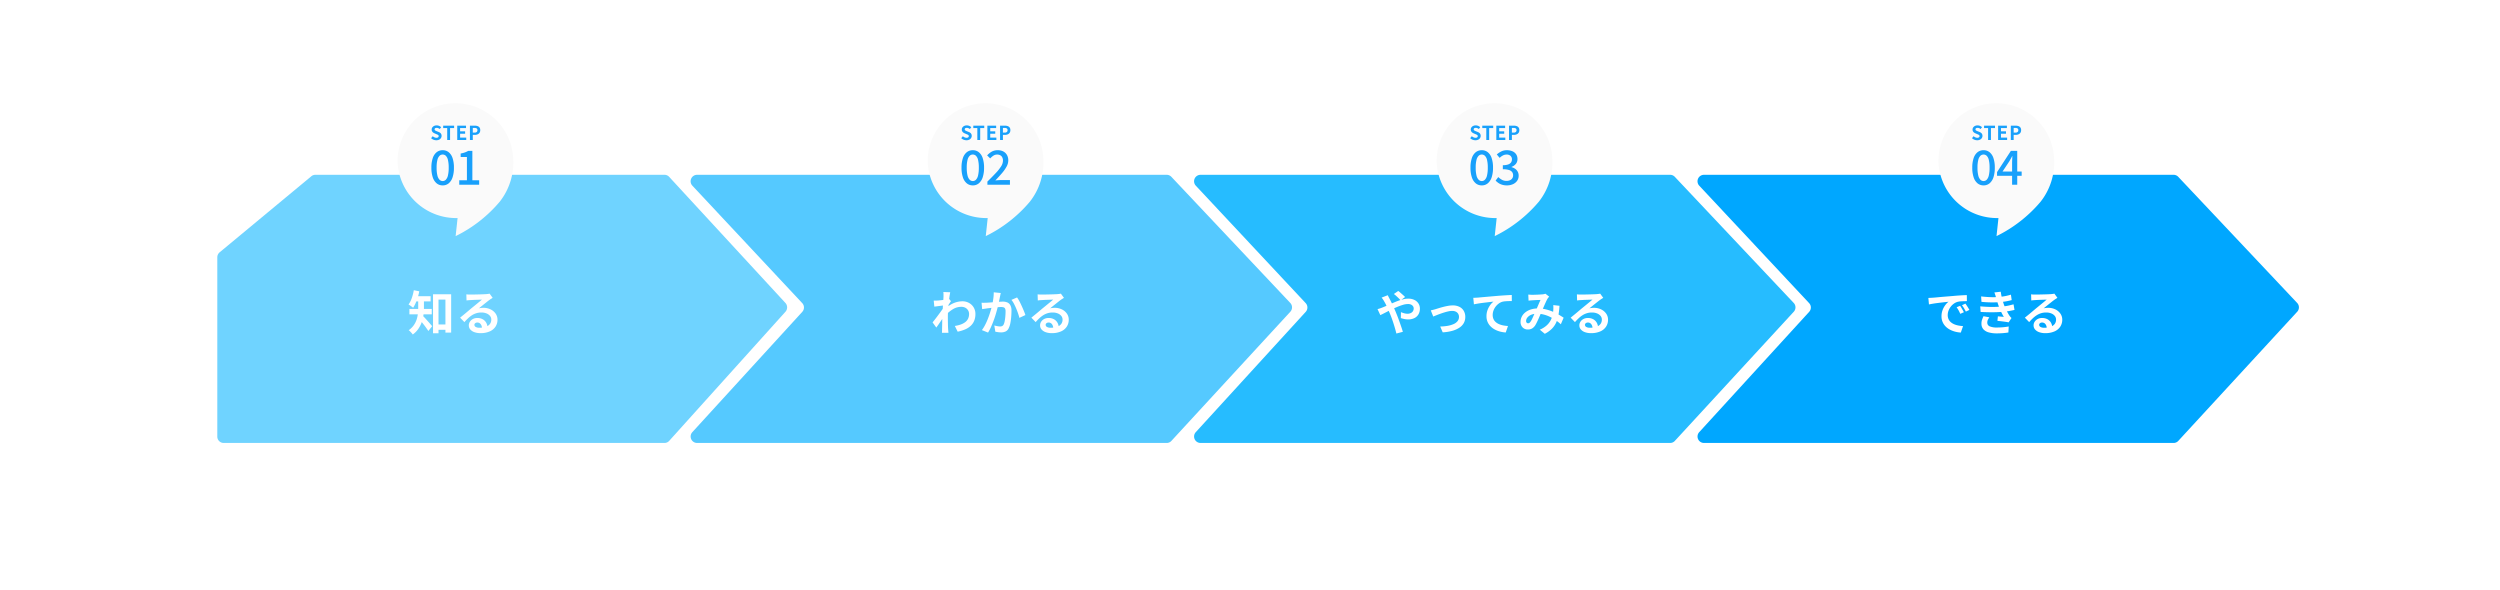
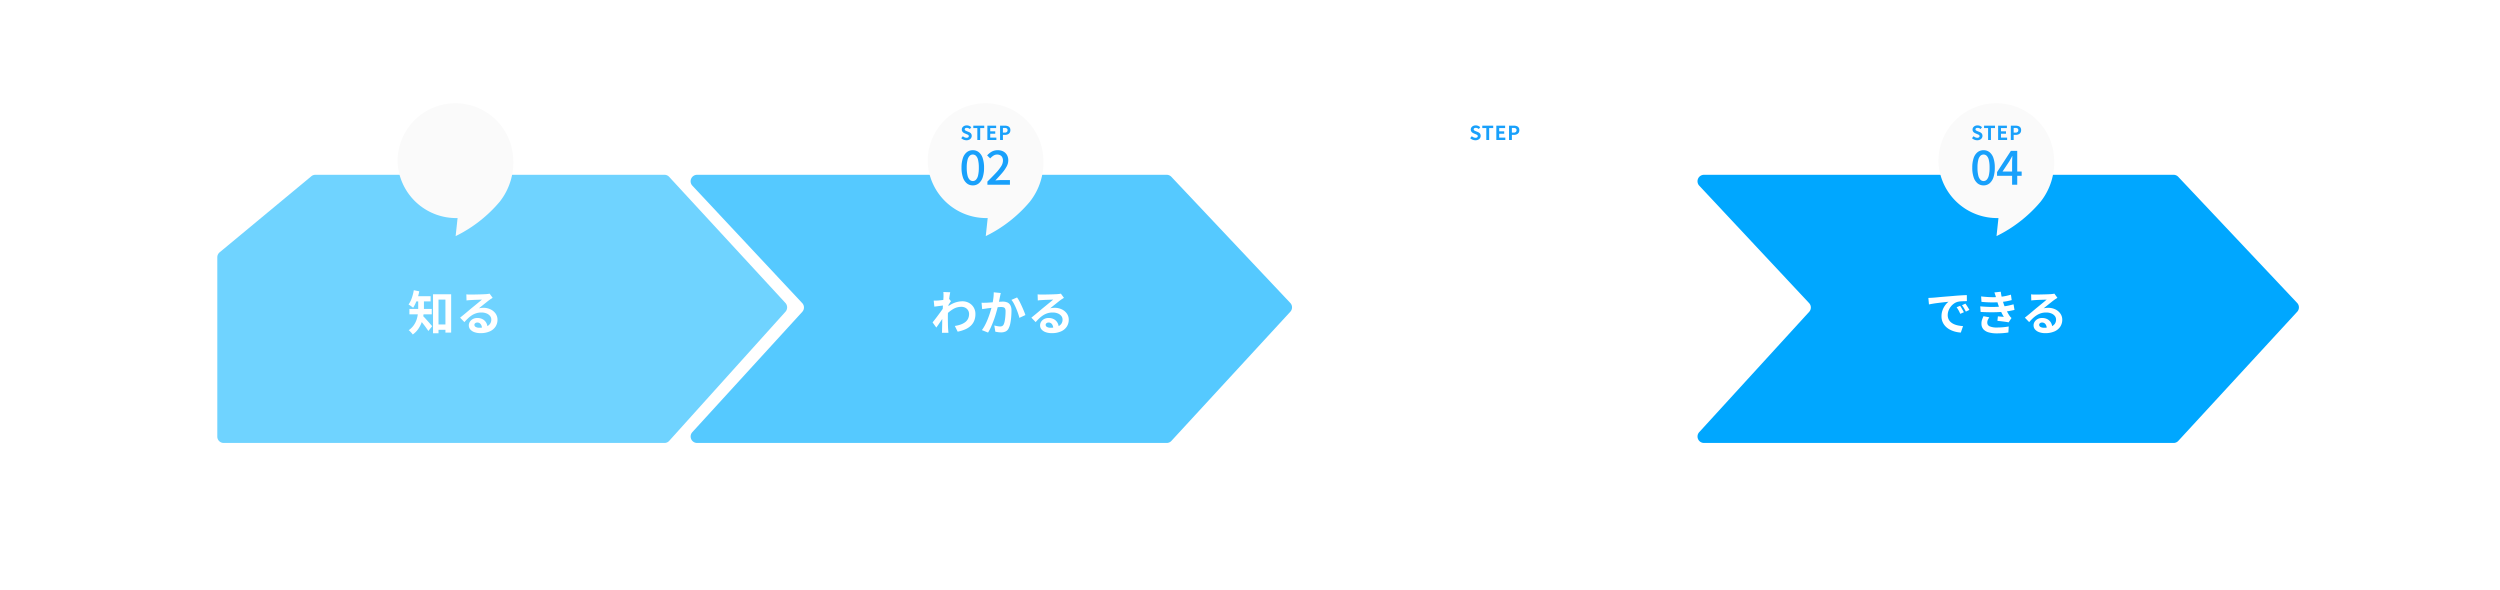
<svg xmlns="http://www.w3.org/2000/svg" width="1162" height="274" viewBox="0 0 1162 274">
  <defs>
    <filter id="パス_229052" x="175.8" y="39" width="71.793" height="79.745" filterUnits="userSpaceOnUse">
      <feOffset dy="3" input="SourceAlpha" />
      <feGaussianBlur stdDeviation="3" result="blur" />
      <feFlood flood-opacity="0.161" />
      <feComposite operator="in" in2="blur" />
      <feComposite in="SourceGraphic" />
    </filter>
    <filter id="パス_229052-2" x="422.204" y="39" width="71.793" height="79.745" filterUnits="userSpaceOnUse">
      <feOffset dy="3" input="SourceAlpha" />
      <feGaussianBlur stdDeviation="3" result="blur-2" />
      <feFlood flood-opacity="0.161" />
      <feComposite operator="in" in2="blur-2" />
      <feComposite in="SourceGraphic" />
    </filter>
    <filter id="パス_229052-3" x="658.77" y="39" width="71.793" height="79.745" filterUnits="userSpaceOnUse">
      <feOffset dy="3" input="SourceAlpha" />
      <feGaussianBlur stdDeviation="3" result="blur-3" />
      <feFlood flood-opacity="0.161" />
      <feComposite operator="in" in2="blur-3" />
      <feComposite in="SourceGraphic" />
    </filter>
    <filter id="パス_229052-4" x="892" y="39" width="71.793" height="79.745" filterUnits="userSpaceOnUse">
      <feOffset dy="3" input="SourceAlpha" />
      <feGaussianBlur stdDeviation="3" result="blur-4" />
      <feFlood flood-opacity="0.161" />
      <feComposite operator="in" in2="blur-4" />
      <feComposite in="SourceGraphic" />
    </filter>
  </defs>
  <g id="グループ_7763" data-name="グループ 7763" transform="translate(-245.643 -3197.822)">
    <path id="パス_229389" data-name="パス 229389" d="M12,0H1150a12,12,0,0,1,12,12V262a12,12,0,0,1-12,12H12A12,12,0,0,1,0,262V12A12,12,0,0,1,12,0Z" transform="translate(245.643 3197.822)" fill="none" />
    <path id="パス_229066" data-name="パス 229066" d="M210.032,123.67a2.9,2.9,0,0,1-2.161.97H2.934a2.963,2.963,0,0,1-2.934-3H0V38.36H0a3.041,3.041,0,0,1,1.085-2.33h0L43.71.67h0A2.921,2.921,0,0,1,45.558,0H207.881a2.883,2.883,0,0,1,2.132.94h0l54.046,58.62h0a3.046,3.046,0,0,1,.02,4.09h0l-54.046,60.02h0Z" transform="translate(346.643 3279.071)" fill="#6fd3ff" />
    <path id="パス_229067" data-name="パス 229067" d="M446.71,123.67a3,3,0,0,1-2.21.97H226.23a3,3,0,0,1-2.21-5.02h0l51.1-55.92a2.992,2.992,0,0,0-.02-4.07L224.04,5.05h0A3,3,0,0,1,226.23,0H444.5a2.979,2.979,0,0,1,2.18.94h0l55.27,58.62h0a3,3,0,0,1,.02,4.09h0L446.7,123.67h0Z" transform="translate(343.416 3279.071)" fill="#55c9ff" />
-     <path id="パス_229068" data-name="パス 229068" d="M677.71,123.67a3,3,0,0,1-2.21.97H457.23a3,3,0,0,1-2.21-5.02h0l51.1-55.92a2.992,2.992,0,0,0-.02-4.07L455.04,5.06h0A3.008,3.008,0,0,1,457.23,0H675.5a2.979,2.979,0,0,1,2.18.94h0l55.27,58.62h0a3,3,0,0,1,.02,4.09h0L677.7,123.67h0Z" transform="translate(346.416 3279.071)" fill="#26bcff" />
    <path id="パス_229069" data-name="パス 229069" d="M908.73,123.67a3,3,0,0,1-2.21.97H688.25a3,3,0,0,1-2.21-5.02h0l51.1-55.92a2.992,2.992,0,0,0-.02-4.07L686.06,5.06h0A3.008,3.008,0,0,1,688.25,0H906.52a2.979,2.979,0,0,1,2.18.94h0l55.27,58.62h0a3,3,0,0,1,.02,4.09h0l-55.27,60.02h0Z" transform="translate(349.396 3279.071)" fill="#00a7ff" />
    <path id="パス_229390" data-name="パス 229390" d="M-9.262-2.75h6.028V-.264H-9.262Zm-1.166-14.036H-2v17.8H-4.664V-14.322H-7.876V1.342h-2.552Zm-6.886,2.068h2.662v4.224a27.28,27.28,0,0,1-.187,3.058,16.559,16.559,0,0,1-.748,3.344A13.7,13.7,0,0,1-17.171-.847a10.817,10.817,0,0,1-2.673,2.761,5.122,5.122,0,0,0-.528-.682q-.352-.4-.715-.77a3.543,3.543,0,0,0-.649-.55,9.558,9.558,0,0,0,2.409-2.387,10.04,10.04,0,0,0,1.32-2.706,13.981,13.981,0,0,0,.561-2.772q.132-1.375.132-2.563Zm-1.8-1.188h7.568v2.442h-7.568Zm-2.288,5.94h10.384V-7.48H-21.406Zm6.116,3.08q.264.242.737.737t1.023,1.111l1.1,1.232q.55.616.979,1.111t.627.737L-12.606.286Q-12.914-.2-13.332-.8t-.9-1.243q-.484-.638-.968-1.254t-.935-1.155l-.781-.935Zm-4.07-11.792,2.53.506a23.419,23.419,0,0,1-.7,2.849,25.317,25.317,0,0,1-.99,2.64,14.457,14.457,0,0,1-1.166,2.167q-.242-.22-.627-.506t-.8-.572a8.116,8.116,0,0,0-.7-.44A11.2,11.2,0,0,0-20.3-15.026,21.518,21.518,0,0,0-19.36-18.678ZM5.06-16.764q.462.066.99.088t1.012.022q.352,0,1.056-.011t1.6-.033l1.771-.044q.88-.022,1.595-.055t1.111-.055q.682-.066,1.078-.121a3.568,3.568,0,0,0,.594-.121l1.43,1.958q-.374.242-.77.484a8.95,8.95,0,0,0-.77.528q-.44.308-1.056.8t-1.309,1.045q-.693.55-1.342,1.078t-1.177.946a8.441,8.441,0,0,1,1.056-.187,9.564,9.564,0,0,1,1.034-.055,7.539,7.539,0,0,1,3.355.726A6.043,6.043,0,0,1,18.667-7.8a4.85,4.85,0,0,1,.869,2.849,5.815,5.815,0,0,1-.88,3.146A6.074,6.074,0,0,1,16,.44a10.372,10.372,0,0,1-4.433.836A8.038,8.038,0,0,1,8.833.836,4.5,4.5,0,0,1,6.908-.418a2.833,2.833,0,0,1-.7-1.914A3.086,3.086,0,0,1,6.7-4.015,3.679,3.679,0,0,1,8.085-5.28a4.241,4.241,0,0,1,2.057-.484,5.041,5.041,0,0,1,2.563.605,4.2,4.2,0,0,1,1.606,1.617,4.687,4.687,0,0,1,.583,2.222L12.32-.968a3.144,3.144,0,0,0-.605-1.947,1.878,1.878,0,0,0-1.551-.737,1.473,1.473,0,0,0-.99.319A.948.948,0,0,0,8.8-2.6a1.123,1.123,0,0,0,.616.99,3.063,3.063,0,0,0,1.606.374,9.32,9.32,0,0,0,3.124-.451,3.9,3.9,0,0,0,1.881-1.3,3.289,3.289,0,0,0,.627-2.013,2.683,2.683,0,0,0-.6-1.738A3.967,3.967,0,0,0,14.41-7.9a6.175,6.175,0,0,0-2.332-.418A8.041,8.041,0,0,0,9.746-8a8.262,8.262,0,0,0-1.991.9A12.186,12.186,0,0,0,5.929-5.687,23.643,23.643,0,0,0,4.158-3.85l-2-2.068Q2.75-6.4,3.5-7.007T5.027-8.272L6.5-9.515q.693-.583,1.177-.979.462-.374,1.078-.88t1.276-1.045q.66-.539,1.254-1.034t.99-.847q-.33,0-.858.022t-1.155.044l-1.254.044q-.627.022-1.166.055l-.891.055q-.44.022-.924.066t-.88.11Z" transform="translate(457.34 3351.391)" fill="#fff" />
    <path id="パス_229391" data-name="パス 229391" d="M-22.2-2.068a15.063,15.063,0,0,0,2.662-.638,7.76,7.76,0,0,0,2.1-1.078A4.546,4.546,0,0,0-16.06-5.4a4.938,4.938,0,0,0,.484-2.255,3.236,3.236,0,0,0-.242-1.232,3.214,3.214,0,0,0-.715-1.067,3.329,3.329,0,0,0-1.133-.737,4,4,0,0,0-1.5-.264,7.4,7.4,0,0,0-3.894,1.089,16.044,16.044,0,0,0-3.41,2.805v-3.124a12.138,12.138,0,0,1,3.993-2.6A10.865,10.865,0,0,1-18.7-13.53a6.316,6.316,0,0,1,3.069.748,5.708,5.708,0,0,1,2.189,2.09,5.862,5.862,0,0,1,.814,3.1,8.174,8.174,0,0,1-.528,3.014,6.682,6.682,0,0,1-1.562,2.354A8.794,8.794,0,0,1-17.292-.517,17.089,17.089,0,0,1-20.878.594Zm-4.994-9.548q-.352.022-.9.1t-1.177.154q-.627.077-1.265.165t-1.188.154l-.286-2.816q.484.022.913.011t1-.033q.528-.044,1.265-.121t1.5-.187q.759-.11,1.419-.242a7.922,7.922,0,0,0,1.034-.264l.88,1.122q-.2.264-.451.66t-.517.8q-.264.407-.462.715l-1.3,4.136q-.352.506-.869,1.276t-1.089,1.628q-.572.858-1.122,1.65T-30.8-1.32l-1.738-2.4.968-1.221q.55-.693,1.133-1.474t1.155-1.562q.572-.781,1.067-1.474t.825-1.2l.044-.572Zm-.264-4.246v-.979a5.833,5.833,0,0,0-.088-1l3.212.11q-.11.506-.264,1.463t-.3,2.189q-.143,1.232-.264,2.585t-.2,2.695q-.077,1.342-.077,2.508,0,.9.011,1.826t.033,1.892q.022.968.088,2,.022.286.066.8t.088.891h-3.036q.044-.374.055-.869t.011-.759q.022-1.078.044-2t.033-1.958q.011-1.034.055-2.4.022-.506.066-1.287t.1-1.716q.055-.935.121-1.9t.121-1.815q.055-.847.088-1.452T-27.456-15.862ZM-.836-17.38q-.11.418-.209.913t-.187.913q-.088.484-.22,1.089t-.253,1.21q-.121.605-.253,1.177-.22.946-.55,2.2t-.77,2.7q-.44,1.441-.99,2.893T-5.434-1.463a19,19,0,0,1-1.32,2.475L-9.614-.132A17.165,17.165,0,0,0-8.173-2.453Q-7.5-3.74-6.952-5.1t.979-2.684q.429-1.32.737-2.464t.484-1.958q.308-1.5.484-2.882a18.237,18.237,0,0,0,.154-2.618Zm7.568,2.068a13.276,13.276,0,0,1,1.089,1.771q.561,1.067,1.1,2.255T9.911-9q.451,1.1.693,1.87L7.81-5.83Q7.59-6.754,7.2-7.887t-.88-2.31q-.5-1.177-1.056-2.233a10.024,10.024,0,0,0-1.155-1.76Zm-16.5,2.442q.594.044,1.166.033t1.188-.033q.528-.022,1.309-.077t1.65-.121q.869-.066,1.749-.143t1.628-.121q.748-.044,1.232-.044a5.146,5.146,0,0,1,2.057.385,2.925,2.925,0,0,1,1.408,1.309,5.15,5.15,0,0,1,.517,2.508q0,1.3-.121,2.816a26.977,26.977,0,0,1-.385,2.9A9.073,9.073,0,0,1,2.882-1.1,3.107,3.107,0,0,1,1.441.484,4.946,4.946,0,0,1-.726.924a9.884,9.884,0,0,1-1.353-.1q-.715-.1-1.287-.209l-.484-2.9q.44.11.957.22t.99.176a5.77,5.77,0,0,0,.759.066,2.137,2.137,0,0,0,.968-.209,1.564,1.564,0,0,0,.682-.737A6.613,6.613,0,0,0,1-4.422q.187-1.012.286-2.189t.1-2.255a2.679,2.679,0,0,0-.242-1.3,1.2,1.2,0,0,0-.715-.561,4.128,4.128,0,0,0-1.177-.143q-.484,0-1.353.077t-1.837.176q-.968.1-1.815.209t-1.309.154q-.462.088-1.2.187T-9.5-9.878ZM16.28-16.764q.462.066.99.088t1.012.022q.352,0,1.056-.011t1.6-.033l1.771-.044q.88-.022,1.6-.055t1.111-.055q.682-.066,1.078-.121a3.568,3.568,0,0,0,.594-.121l1.43,1.958q-.374.242-.77.484a8.95,8.95,0,0,0-.77.528q-.44.308-1.056.8t-1.309,1.045q-.693.55-1.342,1.078t-1.177.946a8.441,8.441,0,0,1,1.056-.187,9.564,9.564,0,0,1,1.034-.055,7.539,7.539,0,0,1,3.355.726A6.043,6.043,0,0,1,29.887-7.8a4.85,4.85,0,0,1,.869,2.849,5.815,5.815,0,0,1-.88,3.146A6.074,6.074,0,0,1,27.225.44a10.372,10.372,0,0,1-4.433.836,8.038,8.038,0,0,1-2.739-.44A4.5,4.5,0,0,1,18.128-.418a2.833,2.833,0,0,1-.7-1.914,3.086,3.086,0,0,1,.495-1.683A3.679,3.679,0,0,1,19.3-5.28a4.241,4.241,0,0,1,2.057-.484,5.041,5.041,0,0,1,2.563.605,4.2,4.2,0,0,1,1.606,1.617,4.687,4.687,0,0,1,.583,2.222L23.54-.968a3.144,3.144,0,0,0-.605-1.947,1.878,1.878,0,0,0-1.551-.737,1.473,1.473,0,0,0-.99.319.948.948,0,0,0-.374.737,1.123,1.123,0,0,0,.616.99,3.063,3.063,0,0,0,1.606.374,9.32,9.32,0,0,0,3.124-.451,3.9,3.9,0,0,0,1.881-1.3,3.289,3.289,0,0,0,.627-2.013,2.683,2.683,0,0,0-.6-1.738A3.967,3.967,0,0,0,25.63-7.9,6.175,6.175,0,0,0,23.3-8.316,8.041,8.041,0,0,0,20.966-8a8.262,8.262,0,0,0-1.991.9,12.186,12.186,0,0,0-1.826,1.408A23.643,23.643,0,0,0,15.378-3.85l-2-2.068q.594-.484,1.342-1.089t1.529-1.265l1.474-1.243q.693-.583,1.177-.979.462-.374,1.078-.88t1.276-1.045q.66-.539,1.254-1.034t.99-.847q-.33,0-.858.022t-1.155.044l-1.254.044q-.627.022-1.166.055l-.891.055q-.44.022-.924.066t-.88.11Z" transform="translate(711.643 3351.391)" fill="#fff" />
    <path id="パス_229392" data-name="パス 229392" d="M-43.758-13.992q-.374-.418-.946-.979t-1.166-1.1a10.914,10.914,0,0,0-1.034-.847l2.024-1.408a11.533,11.533,0,0,1,1.012.8q.594.517,1.2,1.056a12.409,12.409,0,0,1,.979.957Zm-5.984-2.354q.11.2.264.528t.33.649q.176.319.286.539.682,1.276,1.386,2.8t1.3,2.915q.374.9.869,2.156t.979,2.618q.484,1.364.913,2.618T-42.724.66l-3.014.792q-.33-1.386-.814-3.014t-1.034-3.223q-.55-1.6-1.1-2.915-.44-1.034-.869-2.024t-.858-1.9A18.869,18.869,0,0,0-51.3-13.31q-.22-.418-.583-.968a10.393,10.393,0,0,0-.715-.968ZM-54.494-9.9a12.382,12.382,0,0,0,1.287-.374q.627-.22.891-.33,1.21-.484,2.453-1.034l2.508-1.111q1.265-.561,2.486-1.012a20.171,20.171,0,0,1,2.4-.726,9.741,9.741,0,0,1,2.211-.275,6.457,6.457,0,0,1,2.937.616,4.522,4.522,0,0,1,1.87,1.672,4.367,4.367,0,0,1,.649,2.332,5.217,5.217,0,0,1-.66,2.673A4.418,4.418,0,0,1-37.356-5.72a6.474,6.474,0,0,1-2.926.616A8.752,8.752,0,0,1-42.1-5.3,13.491,13.491,0,0,1-43.67-5.72l.066-2.772a10.355,10.355,0,0,0,1.54.539,5.947,5.947,0,0,0,1.518.209,3.477,3.477,0,0,0,1.463-.3,2.428,2.428,0,0,0,1.023-.847,2.33,2.33,0,0,0,.374-1.342,1.744,1.744,0,0,0-.319-1.012,2.211,2.211,0,0,0-.9-.737,3.309,3.309,0,0,0-1.419-.275,8.538,8.538,0,0,0-2.431.407A27.455,27.455,0,0,0-45.606-10.8q-1.5.638-2.926,1.353t-2.64,1.342q-1.21.627-2.024,1Zm24.75.594q.506-.11,1.166-.275t1.166-.319q.55-.176,1.474-.462t2.035-.572q1.111-.286,2.244-.484a12.481,12.481,0,0,1,2.145-.2,6.778,6.778,0,0,1,3.047.649,4.805,4.805,0,0,1,2.035,1.859,5.5,5.5,0,0,1,.726,2.882A5.762,5.762,0,0,1-14.355-3.5a6.141,6.141,0,0,1-1.969,2.156A11.306,11.306,0,0,1-19.613.165,20.485,20.485,0,0,1-24.2.9L-25.366-1.8a22.81,22.81,0,0,0,3.487-.33,11.57,11.57,0,0,0,2.772-.825,4.765,4.765,0,0,0,1.826-1.375,3.068,3.068,0,0,0,.649-1.936,2.739,2.739,0,0,0-.385-1.463,2.618,2.618,0,0,0-1.089-.979,3.7,3.7,0,0,0-1.672-.352,8.446,8.446,0,0,0-1.716.2q-.946.2-1.947.506t-1.969.66q-.968.352-1.8.682t-1.386.572Zm19.756-5.83q.66-.022,1.254-.055t.924-.055q.682-.066,1.672-.154l2.233-.2q1.243-.11,2.651-.231l2.926-.253q1.144-.088,2.288-.165t2.167-.132q1.023-.055,1.771-.077L7.92-13.64q-.594,0-1.364.022t-1.529.077a9.418,9.418,0,0,0-1.353.187,5.406,5.406,0,0,0-1.837.891A7.127,7.127,0,0,0,.352-10.978,6.831,6.831,0,0,0-.627-9.141,5.951,5.951,0,0,0-.968-7.172a4.566,4.566,0,0,0,.374,1.9A4.064,4.064,0,0,0,.451-3.861a5.92,5.92,0,0,0,1.573.968,9.4,9.4,0,0,0,1.947.583,16.993,16.993,0,0,0,2.167.264L5.1.968a13.693,13.693,0,0,1-2.7-.44A11.157,11.157,0,0,1-.033-.44,8.14,8.14,0,0,1-2.024-1.947,6.6,6.6,0,0,1-3.366-3.993,6.628,6.628,0,0,1-3.85-6.578,8.115,8.115,0,0,1-3.344-9.5,9.582,9.582,0,0,1-2.09-11.825a7.413,7.413,0,0,1,1.5-1.551q-.616.066-1.485.165t-1.87.22q-1,.121-2.035.253t-1.991.3q-.957.165-1.727.319Zm25.564-1.518q.462.044.979.077t.869.033q.484,0,1.111-.022l1.287-.044q.66-.022,1.254-.066t.968-.066a5.148,5.148,0,0,0,.8-.11,4.754,4.754,0,0,0,.693-.2l1.76,1.364q-.22.264-.418.473a2.155,2.155,0,0,0-.33.451,16.475,16.475,0,0,0-.858,1.683q-.484,1.067-1.023,2.3t-1.045,2.4q-.33.748-.682,1.584t-.726,1.661q-.374.825-.726,1.54T18.81-2.354A4.579,4.579,0,0,1,17.336-.891a3.833,3.833,0,0,1-1.958.473,3.324,3.324,0,0,1-2.42-.946,3.492,3.492,0,0,1-.968-2.618,5.269,5.269,0,0,1,.594-2.464,6.034,6.034,0,0,1,1.683-1.991A8.053,8.053,0,0,1,16.83-9.746a10.77,10.77,0,0,1,3.234-.462,15.362,15.362,0,0,1,3.7.44,20.435,20.435,0,0,1,3.333,1.122,26.029,26.029,0,0,1,2.794,1.419Q31.13-6.49,32.01-5.9l-1.3,3.058A20,20,0,0,0,28.49-4.62a22.648,22.648,0,0,0-2.629-1.573,14.891,14.891,0,0,0-2.97-1.133,12.667,12.667,0,0,0-3.267-.418,6.692,6.692,0,0,0-2.739.506,4.431,4.431,0,0,0-1.727,1.265A2.525,2.525,0,0,0,14.564-4.4a1.127,1.127,0,0,0,.275.814.871.871,0,0,0,.649.286.983.983,0,0,0,.594-.176,2.787,2.787,0,0,0,.55-.594,6.86,6.86,0,0,0,.561-.946q.275-.55.572-1.21t.594-1.342q.3-.682.583-1.32.4-.88.814-1.837t.8-1.859q.385-.9.715-1.584-.33.022-.814.033t-1.023.033q-.539.022-1.056.055l-.891.055q-.33.022-.847.066t-.935.11Zm14.5,5.214A37.029,37.029,0,0,1,29.6-7.161a14.287,14.287,0,0,1-1.078,3.542A10.071,10.071,0,0,1,26.51-.737a13.046,13.046,0,0,1-3.256,2.321L20.922-.33a11.3,11.3,0,0,0,3.245-2.024,8.574,8.574,0,0,0,1.848-2.4A9.86,9.86,0,0,0,26.884-7.2a16.861,16.861,0,0,0,.308-2.167q.044-.638.044-1.265t-.044-1.133Zm8.1-5.324q.462.066.99.088t1.012.022q.352,0,1.056-.011t1.6-.033l1.771-.044q.88-.022,1.6-.055t1.111-.055q.682-.066,1.078-.121a3.568,3.568,0,0,0,.594-.121l1.43,1.958q-.374.242-.77.484a8.95,8.95,0,0,0-.77.528q-.44.308-1.056.8T46.5-12.276q-.693.55-1.342,1.078t-1.177.946a8.441,8.441,0,0,1,1.056-.187,9.564,9.564,0,0,1,1.034-.055,7.539,7.539,0,0,1,3.355.726A6.043,6.043,0,0,1,51.777-7.8a4.85,4.85,0,0,1,.869,2.849,5.815,5.815,0,0,1-.88,3.146A6.074,6.074,0,0,1,49.115.44a10.372,10.372,0,0,1-4.433.836,8.038,8.038,0,0,1-2.739-.44A4.5,4.5,0,0,1,40.018-.418a2.833,2.833,0,0,1-.7-1.914,3.086,3.086,0,0,1,.495-1.683A3.679,3.679,0,0,1,41.195-5.28a4.241,4.241,0,0,1,2.057-.484,5.041,5.041,0,0,1,2.563.605,4.2,4.2,0,0,1,1.606,1.617A4.687,4.687,0,0,1,48-1.32L45.43-.968a3.144,3.144,0,0,0-.6-1.947,1.878,1.878,0,0,0-1.551-.737,1.473,1.473,0,0,0-.99.319.948.948,0,0,0-.374.737,1.123,1.123,0,0,0,.616.99,3.063,3.063,0,0,0,1.606.374,9.32,9.32,0,0,0,3.124-.451,3.9,3.9,0,0,0,1.881-1.3,3.289,3.289,0,0,0,.627-2.013,2.683,2.683,0,0,0-.6-1.738A3.967,3.967,0,0,0,47.52-7.9a6.175,6.175,0,0,0-2.332-.418A8.041,8.041,0,0,0,42.856-8a8.262,8.262,0,0,0-1.991.9,12.186,12.186,0,0,0-1.826,1.408A23.644,23.644,0,0,0,37.268-3.85l-2-2.068q.594-.484,1.342-1.089t1.529-1.265l1.474-1.243q.693-.583,1.177-.979.462-.374,1.078-.88t1.276-1.045q.66-.539,1.254-1.034t.99-.847q-.33,0-.858.022t-1.155.044l-1.254.044q-.627.022-1.166.055l-.891.055q-.44.022-.924.066t-.88.11Z" transform="translate(940.413 3351.391)" fill="#fff" />
    <path id="パス_229393" data-name="パス 229393" d="M-31.7-15.092q.66-.022,1.254-.055t.9-.055q.682-.044,1.683-.143t2.244-.209q1.243-.11,2.651-.22t2.926-.242q1.144-.11,2.277-.187t2.156-.132q1.023-.055,1.793-.077l.022,2.816q-.594,0-1.364.022t-1.529.077a7.61,7.61,0,0,0-1.353.209,5.524,5.524,0,0,0-1.848.891,6.9,6.9,0,0,0-1.485,1.474A7.081,7.081,0,0,0-22.352-9.1,5.784,5.784,0,0,0-22.7-7.128a4.454,4.454,0,0,0,.385,1.9,4.188,4.188,0,0,0,1.056,1.408,5.92,5.92,0,0,0,1.573.968,9.4,9.4,0,0,0,1.947.583A16.993,16.993,0,0,0-15.576-2L-16.61,1.012a13.693,13.693,0,0,1-2.695-.44A11.4,11.4,0,0,1-21.758-.4,7.871,7.871,0,0,1-23.749-1.9a6.872,6.872,0,0,1-1.342-2.046,6.5,6.5,0,0,1-.5-2.585,8.139,8.139,0,0,1,.506-2.915,9.306,9.306,0,0,1,1.265-2.332,7.626,7.626,0,0,1,1.507-1.551q-.616.088-1.485.176t-1.87.209q-1,.121-2.035.253t-1.991.3q-.957.165-1.727.319ZM-16.94-11.44q.286.4.6.935t.627,1.078q.308.539.528.979l-1.672.748q-.418-.924-.8-1.628a13.245,13.245,0,0,0-.913-1.43Zm2.464-1.012q.286.4.627.913t.671,1.056q.33.539.55.957l-1.65.792q-.44-.88-.847-1.562a15.487,15.487,0,0,0-.957-1.408Zm7.3-3.344q2.42.286,4.455.341a36.859,36.859,0,0,0,3.773-.077,28.907,28.907,0,0,0,2.9-.4,24.718,24.718,0,0,0,2.728-.682l.352,2.53q-1.188.33-2.574.572t-2.838.374q-1.694.132-3.9.121t-4.741-.253Zm-.4,4.62q2,.176,3.828.242t3.432,0Q1.3-11,2.618-11.11a22.084,22.084,0,0,0,3.058-.451q1.276-.3,2.222-.561l.44,2.6q-.99.242-2.178.462T3.63-8.69q-1.408.132-3.223.209t-3.817.044q-2-.033-4-.143Zm7.348-4Q-.374-15.8-.572-16.4t-.44-1.243l2.97-.33q.132,1.034.341,2.035t.484,1.925q.275.924.539,1.782.264.748.693,1.7T4.95-8.613q.506.957,1.012,1.727.22.308.451.583a4.672,4.672,0,0,0,.539.539L5.61-3.74Q4.994-3.872,4.081-4T2.189-4.246Q1.21-4.356.4-4.444l.22-2.09Q1.3-6.468,2.1-6.4t1.287.132A27.318,27.318,0,0,1,1.881-9.152Q1.254-10.56.836-11.77.572-12.54.4-13.1T.077-14.157Q-.066-14.652-.22-15.18ZM-3.344-6.072a7.872,7.872,0,0,0-.682,1.133A2.933,2.933,0,0,0-4.312-3.63,1.815,1.815,0,0,0-3.179-1.881a7.971,7.971,0,0,0,3.311.539q1.562,0,2.959-.132t2.563-.352L5.5.968q-1.144.2-2.574.308t-2.772.11a13.741,13.741,0,0,1-3.8-.462A5.166,5.166,0,0,1-6.116-.517a3.74,3.74,0,0,1-.9-2.541,5.382,5.382,0,0,1,.275-1.9A17.039,17.039,0,0,1-6.072-6.6Zm19.4-10.692q.462.066.99.088t1.012.022q.352,0,1.056-.011t1.6-.033l1.771-.044q.88-.022,1.6-.055t1.111-.055q.682-.066,1.078-.121a3.568,3.568,0,0,0,.594-.121l1.43,1.958q-.374.242-.77.484a8.95,8.95,0,0,0-.77.528q-.44.308-1.056.8t-1.309,1.045q-.693.55-1.342,1.078t-1.177.946a8.441,8.441,0,0,1,1.056-.187,9.564,9.564,0,0,1,1.034-.055,7.539,7.539,0,0,1,3.355.726A6.043,6.043,0,0,1,29.667-7.8a4.85,4.85,0,0,1,.869,2.849,5.815,5.815,0,0,1-.88,3.146A6.074,6.074,0,0,1,27,.44a10.372,10.372,0,0,1-4.433.836,8.038,8.038,0,0,1-2.739-.44A4.5,4.5,0,0,1,17.908-.418a2.833,2.833,0,0,1-.7-1.914A3.086,3.086,0,0,1,17.7-4.015,3.679,3.679,0,0,1,19.085-5.28a4.241,4.241,0,0,1,2.057-.484,5.041,5.041,0,0,1,2.563.605,4.2,4.2,0,0,1,1.606,1.617,4.687,4.687,0,0,1,.583,2.222L23.32-.968a3.144,3.144,0,0,0-.605-1.947,1.878,1.878,0,0,0-1.551-.737,1.473,1.473,0,0,0-.99.319A.948.948,0,0,0,19.8-2.6a1.123,1.123,0,0,0,.616.99,3.063,3.063,0,0,0,1.606.374,9.32,9.32,0,0,0,3.124-.451,3.9,3.9,0,0,0,1.881-1.3,3.289,3.289,0,0,0,.627-2.013,2.683,2.683,0,0,0-.6-1.738A3.967,3.967,0,0,0,25.41-7.9a6.175,6.175,0,0,0-2.332-.418A8.041,8.041,0,0,0,20.746-8a8.262,8.262,0,0,0-1.991.9,12.186,12.186,0,0,0-1.826,1.408A23.643,23.643,0,0,0,15.158-3.85l-2-2.068Q13.75-6.4,14.5-7.007t1.529-1.265L17.5-9.515q.693-.583,1.177-.979.462-.374,1.078-.88t1.276-1.045q.66-.539,1.254-1.034t.99-.847q-.33,0-.858.022t-1.155.044l-1.254.044q-.627.022-1.166.055l-.891.055q-.44.022-.924.066t-.88.11Z" transform="translate(1173.643 3351.391)" fill="#fff" />
    <g transform="matrix(1, 0, 0, 1, 245.64, 3197.82)" filter="url(#パス_229052)">
      <path id="パス_229052-5" data-name="パス 229052" d="M40.035,65.221l-.9,8.392A63.02,63.02,0,0,0,59.608,57.647,29.45,29.45,0,0,0,65.9,37.792a26.883,26.883,0,1,0-53.732,1.919A27.25,27.25,0,0,0,40.035,65.221Z" transform="translate(172.65 33.13)" fill="#fafafa" />
    </g>
-     <path id="パス_229394" data-name="パス 229394" d="M-9,.126a3.529,3.529,0,0,1-1.3-.252,3.407,3.407,0,0,1-1.125-.72l.765-.918a2.839,2.839,0,0,0,.806.535,2.17,2.17,0,0,0,.887.2,1.286,1.286,0,0,0,.792-.207.667.667,0,0,0,.27-.558.585.585,0,0,0-.131-.4,1.209,1.209,0,0,0-.355-.266,5.541,5.541,0,0,0-.522-.234L-9.8-3.078a2.941,2.941,0,0,1-.644-.364,1.879,1.879,0,0,1-.513-.58,1.647,1.647,0,0,1-.2-.837,1.691,1.691,0,0,1,.3-.981,2.084,2.084,0,0,1,.819-.688,2.659,2.659,0,0,1,1.188-.257,2.986,2.986,0,0,1,1.143.225,2.809,2.809,0,0,1,.954.639l-.675.828A2.631,2.631,0,0,0-8.087-5.5a1.953,1.953,0,0,0-.765-.144,1.156,1.156,0,0,0-.689.184.6.6,0,0,0-.257.518.542.542,0,0,0,.144.387,1.264,1.264,0,0,0,.378.266q.234.113.513.229l.873.351a2.736,2.736,0,0,1,.707.4,1.7,1.7,0,0,1,.468.585,1.878,1.878,0,0,1,.166.828,1.823,1.823,0,0,1-.293,1,2.1,2.1,0,0,1-.837.738A2.863,2.863,0,0,1-9,.126ZM-3.938,0V-5.553H-5.81V-6.669H-.724v1.116H-2.606V0ZM.724,0V-6.669H4.81v1.116H2.056v1.539H4.387V-2.9H2.056v1.782H4.909V0Zm5.9,0V-6.669H8.806a4.156,4.156,0,0,1,1.328.2,1.906,1.906,0,0,1,.936.652,2.011,2.011,0,0,1,.347,1.247,2.11,2.11,0,0,1-.347,1.247,2.042,2.042,0,0,1-.927.724,3.451,3.451,0,0,1-1.3.234H7.951V0ZM7.951-3.42h.8a1.543,1.543,0,0,0,1.021-.288,1.073,1.073,0,0,0,.337-.864.884.884,0,0,0-.355-.806,1.949,1.949,0,0,0-1.049-.23H7.951Z" transform="translate(457.443 3262.888)" fill="#18a0fb" />
-     <path id="パス_229395" data-name="パス 229395" d="M-6.042.3A4.3,4.3,0,0,1-8.833-.654,6.017,6.017,0,0,1-10.65-3.441a13.773,13.773,0,0,1-.639-4.5A13.516,13.516,0,0,1-10.65-12.4a5.827,5.827,0,0,1,1.817-2.731,4.388,4.388,0,0,1,2.791-.924,4.362,4.362,0,0,1,2.784.924A5.819,5.819,0,0,1-1.451-12.4,13.61,13.61,0,0,1-.817-7.936a13.87,13.87,0,0,1-.634,4.5A6.01,6.01,0,0,1-3.258-.654,4.279,4.279,0,0,1-6.042.3Zm0-2.02a2.036,2.036,0,0,0,1.459-.613A4.179,4.179,0,0,0-3.6-4.315a15.008,15.008,0,0,0,.353-3.621,14.7,14.7,0,0,0-.353-3.6,3.952,3.952,0,0,0-.985-1.924,2.086,2.086,0,0,0-1.459-.585,2.093,2.093,0,0,0-1.453.585,3.984,3.984,0,0,0-1,1.924,14.271,14.271,0,0,0-.364,3.6A14.571,14.571,0,0,0-8.5-4.315a4.212,4.212,0,0,0,1,1.981A2.043,2.043,0,0,0-6.042-1.721ZM1.661,0V-2.093H5.224V-12.908H2.307v-1.607A13.036,13.036,0,0,0,4.3-15.034a8.787,8.787,0,0,0,1.546-.725H7.755V-2.093h3.161V0Z" transform="translate(457.443 3283.694)" fill="#18a0fb" />
    <g transform="matrix(1, 0, 0, 1, 245.64, 3197.82)" filter="url(#パス_229052-2)">
      <path id="パス_229052-6" data-name="パス 229052" d="M40.035,65.221l-.9,8.392A63.02,63.02,0,0,0,59.608,57.647,29.45,29.45,0,0,0,65.9,37.792a26.883,26.883,0,1,0-53.732,1.919A27.25,27.25,0,0,0,40.035,65.221Z" transform="translate(419.05 33.13)" fill="#fafafa" />
    </g>
    <path id="パス_229396" data-name="パス 229396" d="M-9,.126a3.529,3.529,0,0,1-1.3-.252,3.407,3.407,0,0,1-1.125-.72l.765-.918a2.839,2.839,0,0,0,.806.535,2.17,2.17,0,0,0,.887.2,1.286,1.286,0,0,0,.792-.207.667.667,0,0,0,.27-.558.585.585,0,0,0-.131-.4,1.209,1.209,0,0,0-.355-.266,5.541,5.541,0,0,0-.522-.234L-9.8-3.078a2.941,2.941,0,0,1-.644-.364,1.879,1.879,0,0,1-.513-.58,1.647,1.647,0,0,1-.2-.837,1.691,1.691,0,0,1,.3-.981,2.084,2.084,0,0,1,.819-.688,2.659,2.659,0,0,1,1.188-.257,2.986,2.986,0,0,1,1.143.225,2.809,2.809,0,0,1,.954.639l-.675.828A2.631,2.631,0,0,0-8.087-5.5a1.953,1.953,0,0,0-.765-.144,1.156,1.156,0,0,0-.689.184.6.6,0,0,0-.257.518.542.542,0,0,0,.144.387,1.264,1.264,0,0,0,.378.266q.234.113.513.229l.873.351a2.736,2.736,0,0,1,.707.4,1.7,1.7,0,0,1,.468.585,1.878,1.878,0,0,1,.166.828,1.823,1.823,0,0,1-.293,1,2.1,2.1,0,0,1-.837.738A2.863,2.863,0,0,1-9,.126ZM-3.938,0V-5.553H-5.81V-6.669H-.724v1.116H-2.606V0ZM.724,0V-6.669H4.81v1.116H2.056v1.539H4.387V-2.9H2.056v1.782H4.909V0Zm5.9,0V-6.669H8.806a4.156,4.156,0,0,1,1.328.2,1.906,1.906,0,0,1,.936.652,2.011,2.011,0,0,1,.347,1.247,2.11,2.11,0,0,1-.347,1.247,2.042,2.042,0,0,1-.927.724,3.451,3.451,0,0,1-1.3.234H7.951V0ZM7.951-3.42h.8a1.543,1.543,0,0,0,1.021-.288,1.073,1.073,0,0,0,.337-.864.884.884,0,0,0-.355-.806,1.949,1.949,0,0,0-1.049-.23H7.951Z" transform="translate(703.847 3262.888)" fill="#18a0fb" />
    <path id="パス_229397" data-name="パス 229397" d="M-6.042.3A4.3,4.3,0,0,1-8.833-.654,6.017,6.017,0,0,1-10.65-3.441a13.773,13.773,0,0,1-.639-4.5A13.516,13.516,0,0,1-10.65-12.4a5.827,5.827,0,0,1,1.817-2.731,4.388,4.388,0,0,1,2.791-.924,4.362,4.362,0,0,1,2.784.924A5.819,5.819,0,0,1-1.451-12.4,13.61,13.61,0,0,1-.817-7.936a13.87,13.87,0,0,1-.634,4.5A6.01,6.01,0,0,1-3.258-.654,4.279,4.279,0,0,1-6.042.3Zm0-2.02a2.036,2.036,0,0,0,1.459-.613A4.179,4.179,0,0,0-3.6-4.315a15.008,15.008,0,0,0,.353-3.621,14.7,14.7,0,0,0-.353-3.6,3.952,3.952,0,0,0-.985-1.924,2.086,2.086,0,0,0-1.459-.585,2.093,2.093,0,0,0-1.453.585,3.984,3.984,0,0,0-1,1.924,14.271,14.271,0,0,0-.364,3.6A14.571,14.571,0,0,0-8.5-4.315a4.212,4.212,0,0,0,1,1.981A2.043,2.043,0,0,0-6.042-1.721ZM.743,0V-1.479Q3-3.695,4.622-5.42A20.458,20.458,0,0,0,7.107-8.545a5.061,5.061,0,0,0,.865-2.638,3.482,3.482,0,0,0-.3-1.5,2.229,2.229,0,0,0-.911-.993,2.978,2.978,0,0,0-1.521-.356A3.062,3.062,0,0,0,3.5-13.5a7.643,7.643,0,0,0-1.449,1.263L.613-13.643a8.715,8.715,0,0,1,2.2-1.777,5.614,5.614,0,0,1,2.749-.637,5.362,5.362,0,0,1,2.581.59,4.2,4.2,0,0,1,1.7,1.657,5,5,0,0,1,.6,2.5,6.045,6.045,0,0,1-.8,2.9A17.779,17.779,0,0,1,7.479-5.346Q6.119-3.765,4.432-2q.626-.069,1.346-.12t1.309-.051h4.127V0Z" transform="translate(703.847 3283.694)" fill="#18a0fb" />
    <g transform="matrix(1, 0, 0, 1, 245.64, 3197.82)" filter="url(#パス_229052-3)">
-       <path id="パス_229052-7" data-name="パス 229052" d="M40.035,65.221l-.9,8.392A63.02,63.02,0,0,0,59.608,57.647,29.45,29.45,0,0,0,65.9,37.792a26.883,26.883,0,1,0-53.732,1.919A27.25,27.25,0,0,0,40.035,65.221Z" transform="translate(655.62 33.13)" fill="#fafafa" />
-     </g>
+       </g>
    <path id="パス_229398" data-name="パス 229398" d="M-9,.126a3.529,3.529,0,0,1-1.3-.252,3.407,3.407,0,0,1-1.125-.72l.765-.918a2.839,2.839,0,0,0,.806.535,2.17,2.17,0,0,0,.887.2,1.286,1.286,0,0,0,.792-.207.667.667,0,0,0,.27-.558.585.585,0,0,0-.131-.4,1.209,1.209,0,0,0-.355-.266,5.541,5.541,0,0,0-.522-.234L-9.8-3.078a2.941,2.941,0,0,1-.644-.364,1.879,1.879,0,0,1-.513-.58,1.647,1.647,0,0,1-.2-.837,1.691,1.691,0,0,1,.3-.981,2.084,2.084,0,0,1,.819-.688,2.659,2.659,0,0,1,1.188-.257,2.986,2.986,0,0,1,1.143.225,2.809,2.809,0,0,1,.954.639l-.675.828A2.631,2.631,0,0,0-8.087-5.5a1.953,1.953,0,0,0-.765-.144,1.156,1.156,0,0,0-.689.184.6.6,0,0,0-.257.518.542.542,0,0,0,.144.387,1.264,1.264,0,0,0,.378.266q.234.113.513.229l.873.351a2.736,2.736,0,0,1,.707.4,1.7,1.7,0,0,1,.468.585,1.878,1.878,0,0,1,.166.828,1.823,1.823,0,0,1-.293,1,2.1,2.1,0,0,1-.837.738A2.863,2.863,0,0,1-9,.126ZM-3.938,0V-5.553H-5.81V-6.669H-.724v1.116H-2.606V0ZM.724,0V-6.669H4.81v1.116H2.056v1.539H4.387V-2.9H2.056v1.782H4.909V0Zm5.9,0V-6.669H8.806a4.156,4.156,0,0,1,1.328.2,1.906,1.906,0,0,1,.936.652,2.011,2.011,0,0,1,.347,1.247,2.11,2.11,0,0,1-.347,1.247,2.042,2.042,0,0,1-.927.724,3.451,3.451,0,0,1-1.3.234H7.951V0ZM7.951-3.42h.8a1.543,1.543,0,0,0,1.021-.288,1.073,1.073,0,0,0,.337-.864.884.884,0,0,0-.355-.806,1.949,1.949,0,0,0-1.049-.23H7.951Z" transform="translate(940.413 3262.888)" fill="#18a0fb" />
-     <path id="パス_229399" data-name="パス 229399" d="M-6.042.3A4.3,4.3,0,0,1-8.833-.654,6.017,6.017,0,0,1-10.65-3.441a13.773,13.773,0,0,1-.639-4.5A13.516,13.516,0,0,1-10.65-12.4a5.827,5.827,0,0,1,1.817-2.731,4.388,4.388,0,0,1,2.791-.924,4.362,4.362,0,0,1,2.784.924A5.819,5.819,0,0,1-1.451-12.4,13.61,13.61,0,0,1-.817-7.936a13.87,13.87,0,0,1-.634,4.5A6.01,6.01,0,0,1-3.258-.654,4.279,4.279,0,0,1-6.042.3Zm0-2.02a2.036,2.036,0,0,0,1.459-.613A4.179,4.179,0,0,0-3.6-4.315a15.008,15.008,0,0,0,.353-3.621,14.7,14.7,0,0,0-.353-3.6,3.952,3.952,0,0,0-.985-1.924,2.086,2.086,0,0,0-1.459-.585,2.093,2.093,0,0,0-1.453.585,3.984,3.984,0,0,0-1,1.924,14.271,14.271,0,0,0-.364,3.6A14.571,14.571,0,0,0-8.5-4.315a4.212,4.212,0,0,0,1,1.981A2.043,2.043,0,0,0-6.042-1.721ZM5.666.3A7.584,7.584,0,0,1,3.415-.007,6.379,6.379,0,0,1,1.687-.825,7.287,7.287,0,0,1,.395-1.941L1.628-3.573A8.256,8.256,0,0,0,3.282-2.328,4.3,4.3,0,0,0,5.464-1.8a3.87,3.87,0,0,0,1.6-.309,2.482,2.482,0,0,0,1.072-.884,2.4,2.4,0,0,0,.385-1.37,2.59,2.59,0,0,0-.436-1.508,2.806,2.806,0,0,0-1.479-.982A9.335,9.335,0,0,0,3.743-7.2V-9.09a7.173,7.173,0,0,0,2.52-.356,2.665,2.665,0,0,0,1.317-.962,2.426,2.426,0,0,0,.4-1.365,2.138,2.138,0,0,0-.658-1.659,2.6,2.6,0,0,0-1.822-.6,3.614,3.614,0,0,0-1.728.426,6.5,6.5,0,0,0-1.5,1.115L.942-14.079A9.382,9.382,0,0,1,3.057-15.5a5.714,5.714,0,0,1,2.54-.555,6.5,6.5,0,0,1,2.572.478,3.94,3.94,0,0,1,1.75,1.4,3.824,3.824,0,0,1,.63,2.219A3.449,3.449,0,0,1,9.8-9.69a4.8,4.8,0,0,1-2.04,1.4v.1a5.137,5.137,0,0,1,1.69.761,3.92,3.92,0,0,1,1.2,1.326A3.78,3.78,0,0,1,11.1-4.23a4.02,4.02,0,0,1-.739,2.439A4.739,4.739,0,0,1,8.389-.241,6.709,6.709,0,0,1,5.666.3Z" transform="translate(940.413 3283.694)" fill="#18a0fb" />
    <g transform="matrix(1, 0, 0, 1, 245.64, 3197.82)" filter="url(#パス_229052-4)">
      <path id="パス_229052-8" data-name="パス 229052" d="M40.035,65.221l-.9,8.392A63.02,63.02,0,0,0,59.608,57.647,29.45,29.45,0,0,0,65.9,37.792a26.883,26.883,0,1,0-53.732,1.919A27.25,27.25,0,0,0,40.035,65.221Z" transform="translate(888.85 33.13)" fill="#fafafa" />
    </g>
    <path id="パス_229400" data-name="パス 229400" d="M-9,.126a3.529,3.529,0,0,1-1.3-.252,3.407,3.407,0,0,1-1.125-.72l.765-.918a2.839,2.839,0,0,0,.806.535,2.17,2.17,0,0,0,.887.2,1.286,1.286,0,0,0,.792-.207.667.667,0,0,0,.27-.558.585.585,0,0,0-.131-.4,1.209,1.209,0,0,0-.355-.266,5.541,5.541,0,0,0-.522-.234L-9.8-3.078a2.941,2.941,0,0,1-.644-.364,1.879,1.879,0,0,1-.513-.58,1.647,1.647,0,0,1-.2-.837,1.691,1.691,0,0,1,.3-.981,2.084,2.084,0,0,1,.819-.688,2.659,2.659,0,0,1,1.188-.257,2.986,2.986,0,0,1,1.143.225,2.809,2.809,0,0,1,.954.639l-.675.828A2.631,2.631,0,0,0-8.087-5.5a1.953,1.953,0,0,0-.765-.144,1.156,1.156,0,0,0-.689.184.6.6,0,0,0-.257.518.542.542,0,0,0,.144.387,1.264,1.264,0,0,0,.378.266q.234.113.513.229l.873.351a2.736,2.736,0,0,1,.707.4,1.7,1.7,0,0,1,.468.585,1.878,1.878,0,0,1,.166.828,1.823,1.823,0,0,1-.293,1,2.1,2.1,0,0,1-.837.738A2.863,2.863,0,0,1-9,.126ZM-3.938,0V-5.553H-5.81V-6.669H-.724v1.116H-2.606V0ZM.724,0V-6.669H4.81v1.116H2.056v1.539H4.387V-2.9H2.056v1.782H4.909V0Zm5.9,0V-6.669H8.806a4.156,4.156,0,0,1,1.328.2,1.906,1.906,0,0,1,.936.652,2.011,2.011,0,0,1,.347,1.247,2.11,2.11,0,0,1-.347,1.247,2.042,2.042,0,0,1-.927.724,3.451,3.451,0,0,1-1.3.234H7.951V0ZM7.951-3.42h.8a1.543,1.543,0,0,0,1.021-.288,1.073,1.073,0,0,0,.337-.864.884.884,0,0,0-.355-.806,1.949,1.949,0,0,0-1.049-.23H7.951Z" transform="translate(1173.643 3262.888)" fill="#18a0fb" />
    <path id="パス_229401" data-name="パス 229401" d="M-6.042.3A4.3,4.3,0,0,1-8.833-.654,6.017,6.017,0,0,1-10.65-3.441a13.773,13.773,0,0,1-.639-4.5A13.516,13.516,0,0,1-10.65-12.4a5.827,5.827,0,0,1,1.817-2.731,4.388,4.388,0,0,1,2.791-.924,4.362,4.362,0,0,1,2.784.924A5.819,5.819,0,0,1-1.451-12.4,13.61,13.61,0,0,1-.817-7.936a13.87,13.87,0,0,1-.634,4.5A6.01,6.01,0,0,1-3.258-.654,4.279,4.279,0,0,1-6.042.3Zm0-2.02a2.036,2.036,0,0,0,1.459-.613A4.179,4.179,0,0,0-3.6-4.315a15.008,15.008,0,0,0,.353-3.621,14.7,14.7,0,0,0-.353-3.6,3.952,3.952,0,0,0-.985-1.924,2.086,2.086,0,0,0-1.459-.585,2.093,2.093,0,0,0-1.453.585,3.984,3.984,0,0,0-1,1.924,14.271,14.271,0,0,0-.364,3.6A14.571,14.571,0,0,0-8.5-4.315a4.212,4.212,0,0,0,1,1.981A2.043,2.043,0,0,0-6.042-1.721ZM7.227,0V-10.117q0-.654.045-1.589l.077-1.589h-.1q-.3.585-.624,1.167t-.668,1.2L2.784-6.149h8.883v1.985H.225V-5.875l6.434-9.884H9.611V0Z" transform="translate(1173.643 3283.694)" fill="#18a0fb" />
  </g>
</svg>